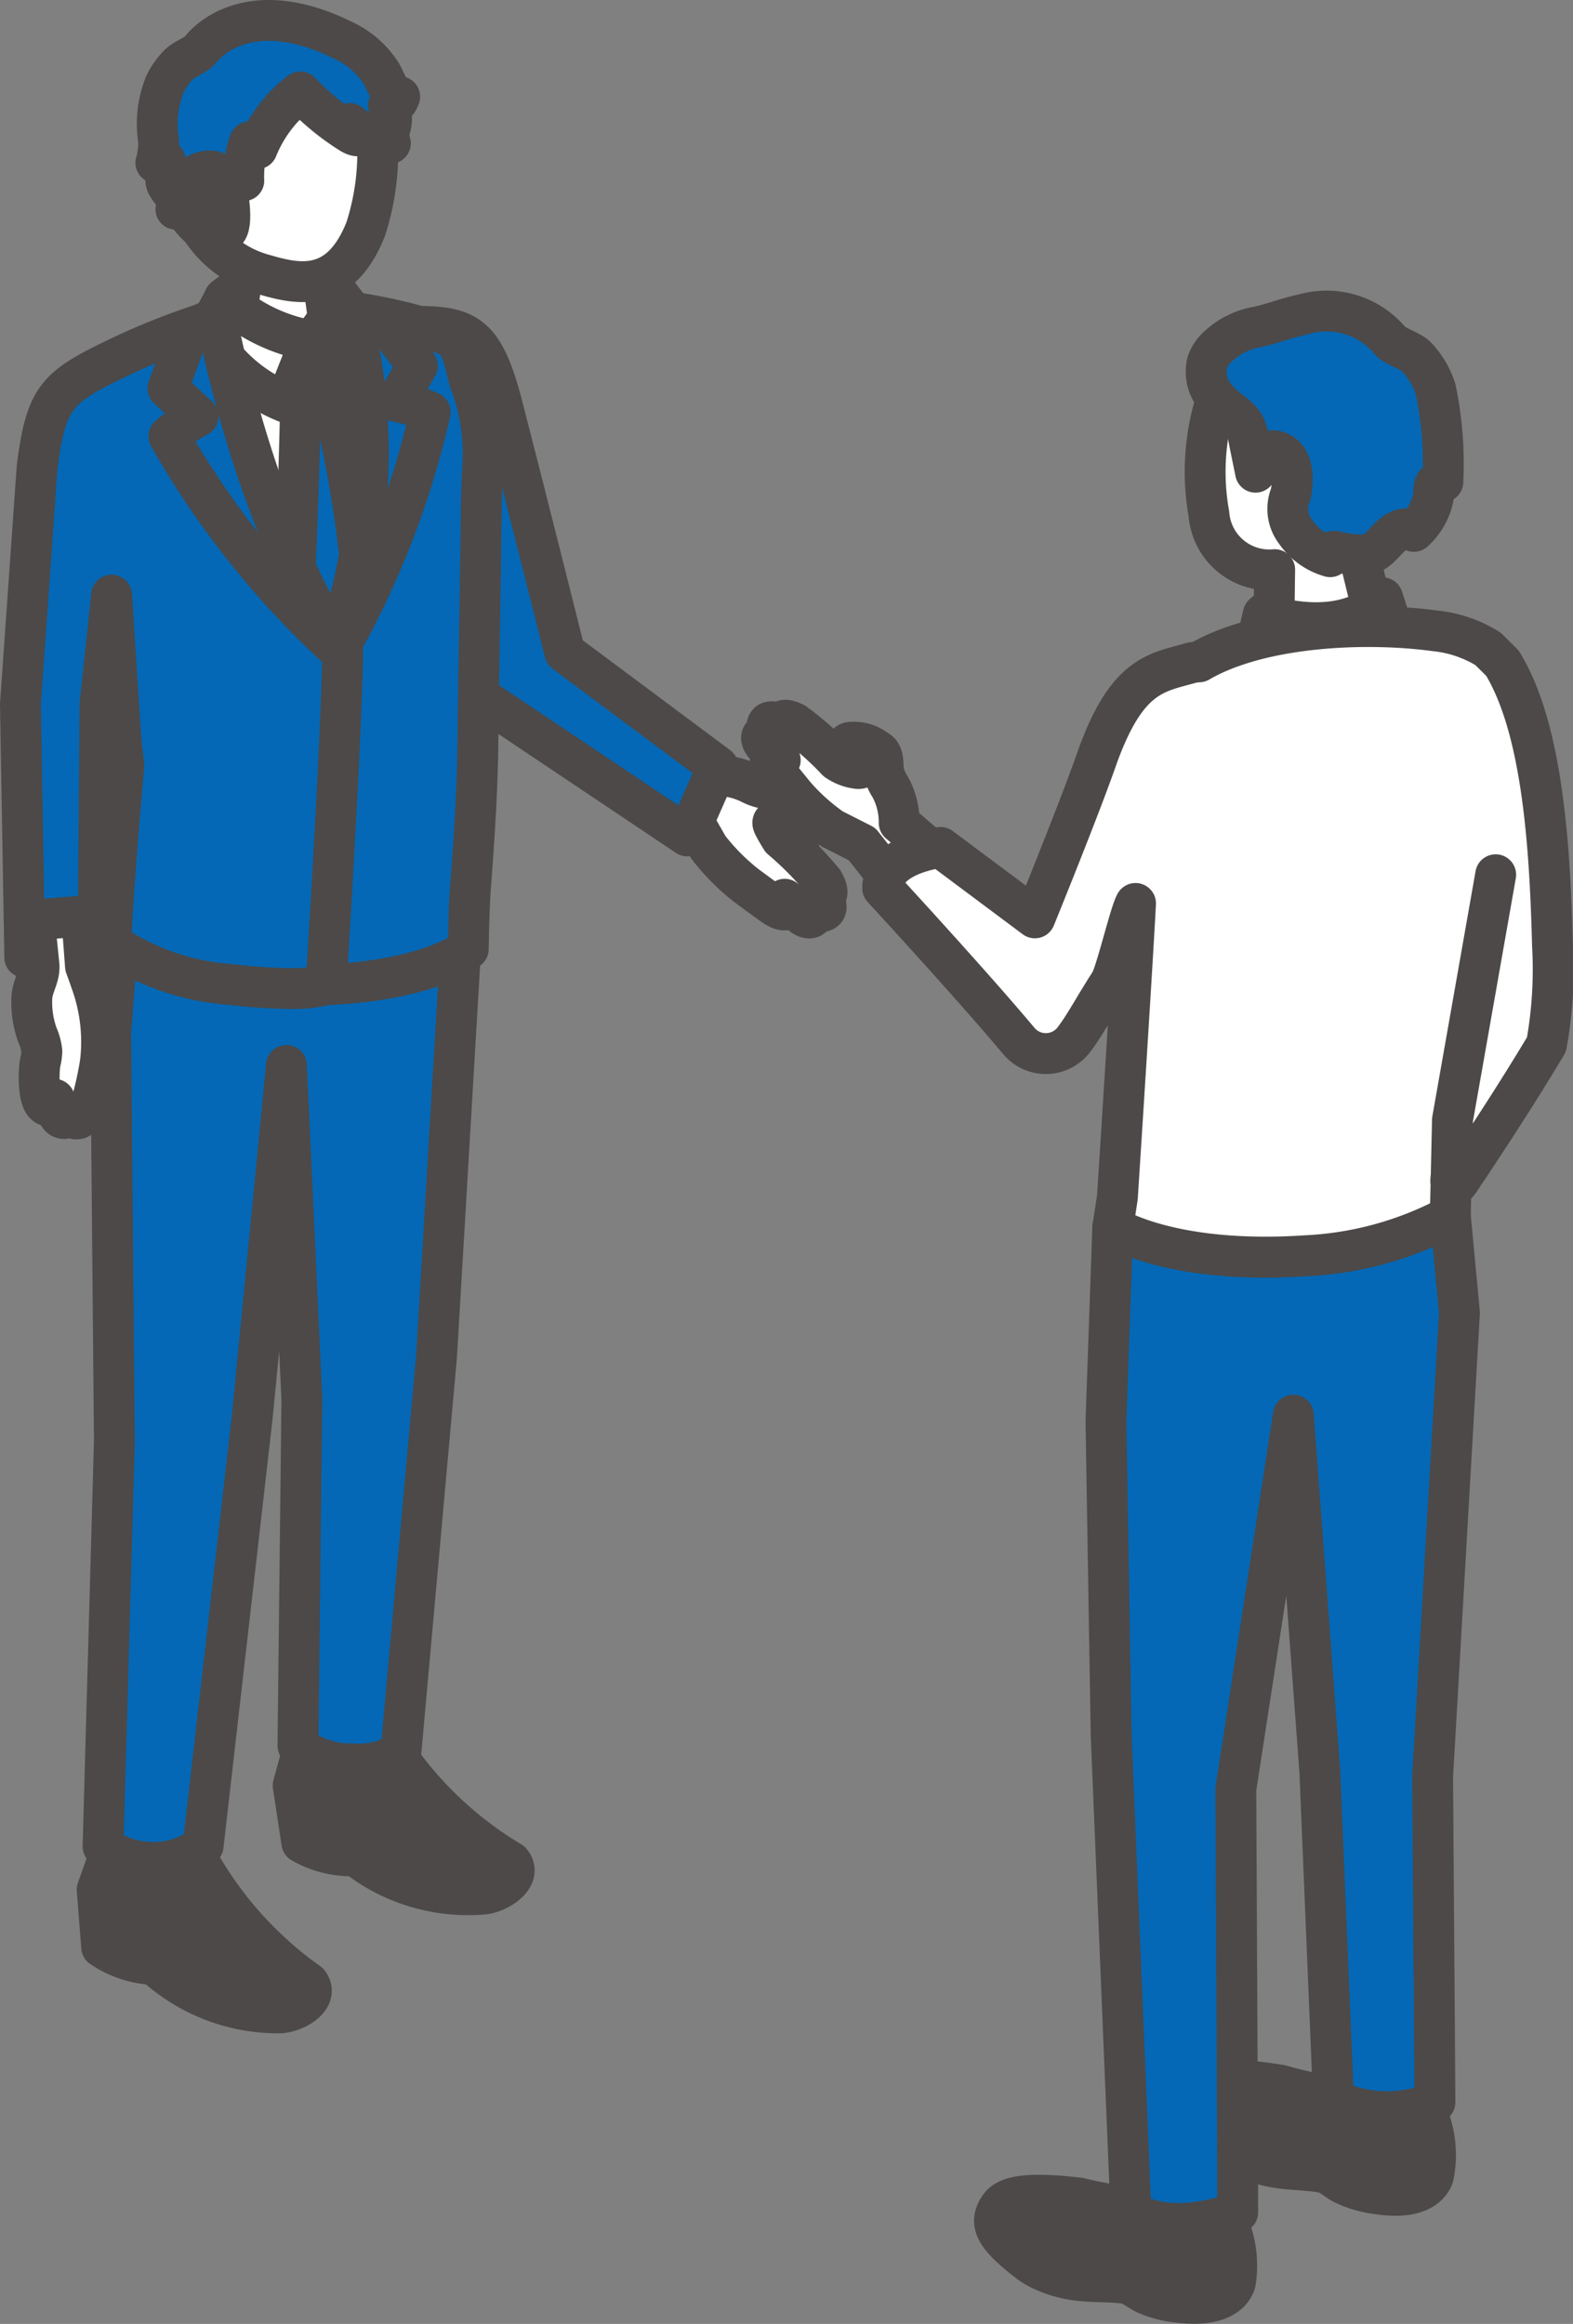
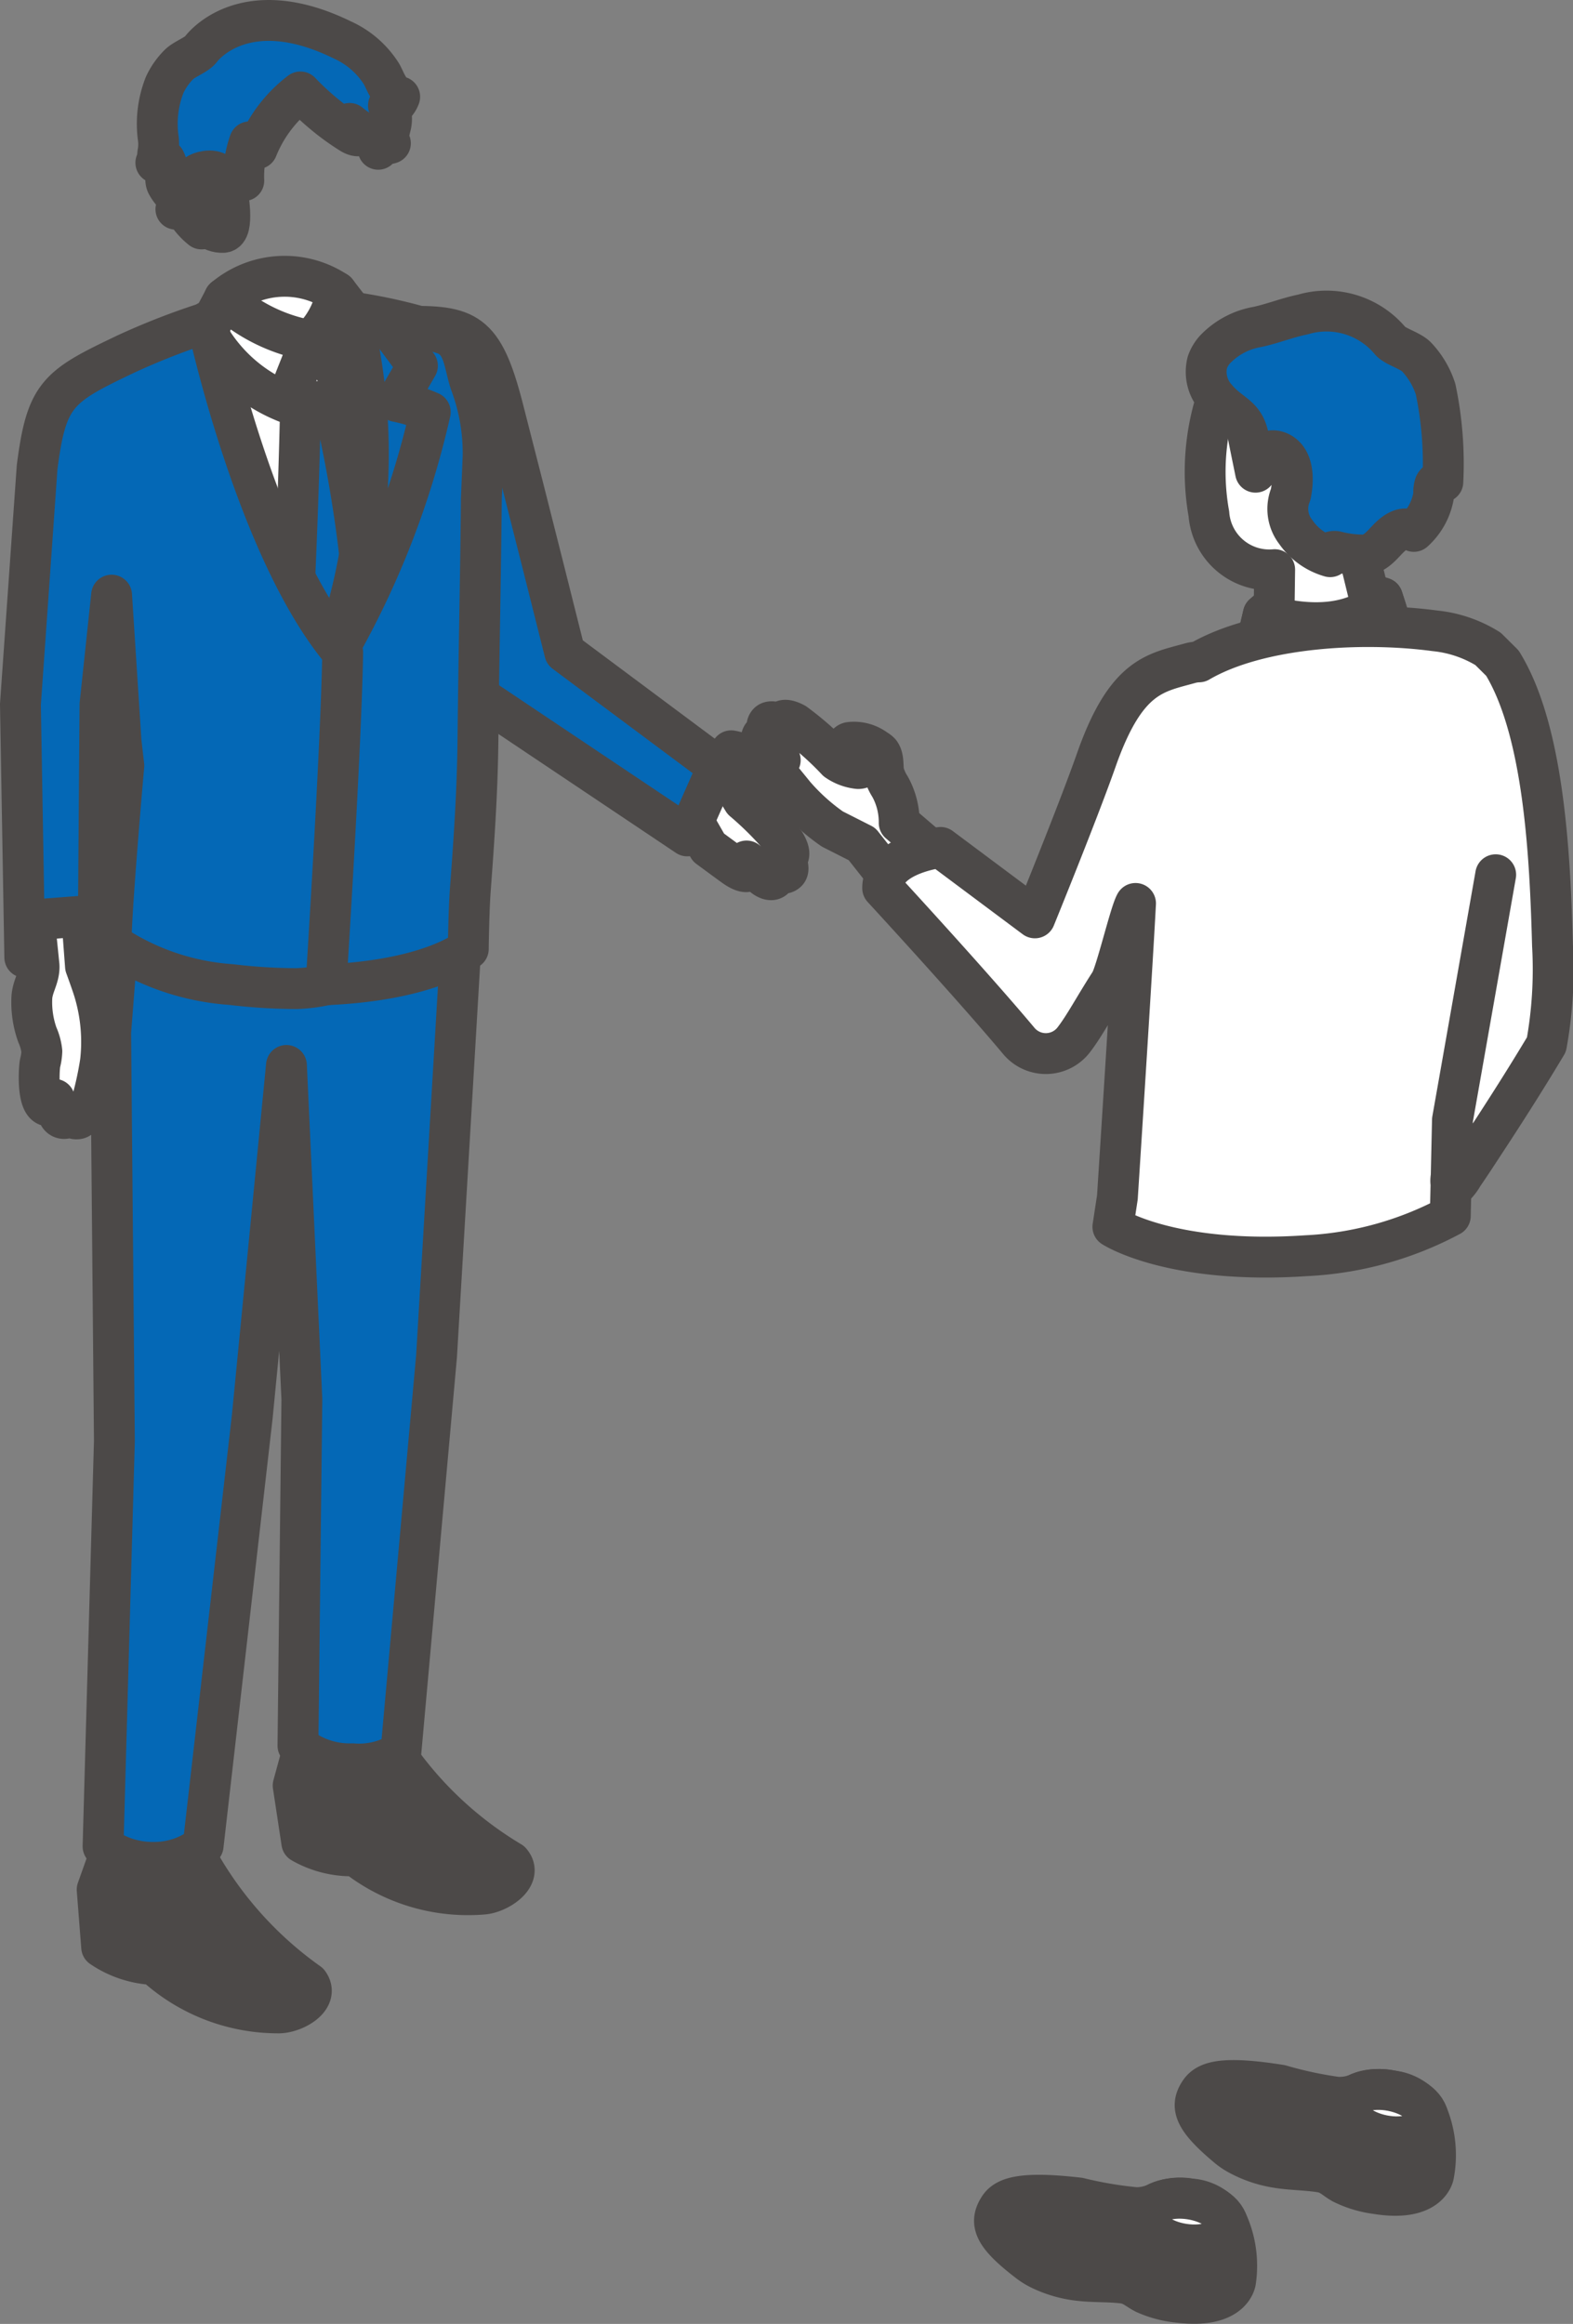
<svg xmlns="http://www.w3.org/2000/svg" width="46.204" height="68.231" viewBox="0 0 46.204 68.231">
  <rect x="0" y="0" width="46.204" height="68.231" fill="#808080" stroke="none" />
  <defs>
    <style>
      .cls-1 {
        fill: #fff;
      }

      .cls-1, .cls-2, .cls-3 {
        stroke: #4c4948;
        stroke-linecap: round;
        stroke-linejoin: round;
        stroke-width: 1.2px;
      }

      .cls-2 {
        fill: #0468b6;
      }

      .cls-3 {
        fill: #4c4948;
      }
    </style>
  </defs>
  <g id="レイヤー_2" data-name="レイヤー 2">
    <g id="事業案内">
      <g>
        <g>
-           <path class="cls-1" d="M19.469,23.218l.823.758.518.906a6.372,6.372,0,0,0,1.12,1.124c.4.294.7.516.8.584.151.1.339.188.409.074.053-.085-.09-.261-.09-.261s.447.417.518.469.218.133.3.038-.019-.287-.019-.287c.185.171.313.168.388.095.094-.092-.054-.387-.054-.387s.25-.024,0-.447a9.664,9.664,0,0,0-1.232-1.253c-.064-.105-.13-.208-.185-.317-.022-.043-.135-.212,0-.2a.172.172,0,0,1,.112.083,3.476,3.476,0,0,1,.214.314.568.568,0,0,0,.146.183.173.173,0,0,0,.216,0,.24.24,0,0,0,.049-.16,4.174,4.174,0,0,0-.006-.548.811.811,0,0,0-.123-.425.677.677,0,0,0-.191-.166,1.586,1.586,0,0,0-.585-.227A1.556,1.556,0,0,1,22.038,23a2.288,2.288,0,0,0-1.147-.228l-1.825-1.7-.99,1.414Z" />
+           <path class="cls-1" d="M19.469,23.218l.823.758.518.906c.4.294.7.516.8.584.151.1.339.188.409.074.053-.085-.09-.261-.09-.261s.447.417.518.469.218.133.3.038-.019-.287-.019-.287c.185.171.313.168.388.095.094-.092-.054-.387-.054-.387s.25-.024,0-.447a9.664,9.664,0,0,0-1.232-1.253c-.064-.105-.13-.208-.185-.317-.022-.043-.135-.212,0-.2a.172.172,0,0,1,.112.083,3.476,3.476,0,0,1,.214.314.568.568,0,0,0,.146.183.173.173,0,0,0,.216,0,.24.24,0,0,0,.049-.16,4.174,4.174,0,0,0-.006-.548.811.811,0,0,0-.123-.425.677.677,0,0,0-.191-.166,1.586,1.586,0,0,0-.585-.227A1.556,1.556,0,0,1,22.038,23a2.288,2.288,0,0,0-1.147-.228l-1.825-1.7-.99,1.414Z" />
          <path class="cls-2" d="M16.589,19.154s-1.053-4.213-1.819-7.181c-.583-2.257-1.05-2.427-2.922-2.387-.791,2.25,2.145,10.809,2.145,10.809l6.195,4.148.9-2.037Z" />
          <path class="cls-1" d="M3.471,27.492l.356-5.015L2.733,12.551A1.918,1.918,0,0,1,3.866,10.4c2.145-.972,4.657-2.178,8.712-.586.555.218.762.887.954,1.451a5.939,5.939,0,0,1,.316,2.117L13.8,14.615l-.06,7.038c-.012,1.487-.087,2.954-.192,4.437-.047.652-.014,1.66-.014,1.66s-1.22,1.087-4.835,1.068C4.764,28.8,3.471,27.492,3.471,27.492Z" />
          <path class="cls-3" d="M3.3,54.226,2.854,55.48l.132,1.688a2.974,2.974,0,0,0,1.549.512A5.363,5.363,0,0,0,8.17,59.1c.452.01,1.23-.417.893-.879a11.011,11.011,0,0,1-3.476-4.041A10.871,10.871,0,0,0,3.3,54.226Z" />
          <path class="cls-3" d="M8.961,51.14l-.35,1.285L8.865,54.1a2.957,2.957,0,0,0,1.583.387,5.33,5.33,0,0,0,3.729,1.126c.45-.026,1.2-.514.826-.948a10.908,10.908,0,0,1-3.763-3.75A10.833,10.833,0,0,0,8.961,51.14Z" />
          <path class="cls-1" d="M9.884,8.572a2.75,2.75,0,0,0-3.294.186,5.23,5.23,0,0,1-.16.766l1.646.591,1.767-.249A9.487,9.487,0,0,0,9.884,8.572Z" />
-           <path class="cls-1" d="M8.265,6.978c-.708,0-1.085.4-1.085.744l-.359,2.314c.033.4.714.725,1.521.725s1.435-.325,1.4-.725L9.4,7.617C9.367,7.266,8.974,6.978,8.265,6.978Z" />
-           <path class="cls-1" d="M7.974,1.336C5.957,1.352,5.4,2.866,5.4,4.7A3.2,3.2,0,0,0,7.783,8.07c.985.287,2.21.543,2.959-1.344A7.324,7.324,0,0,0,10.924,2.9C10.709,2.24,9.991,1.321,7.974,1.336Z" />
-           <polygon class="cls-2" points="10.054 10.843 9.121 10.001 8.402 11.221 8.829 11.852 9.756 11.739 10.054 10.843" />
          <path class="cls-2" d="M9.756,11.739l-.927.113s-.074,3.94-.323,8.04c-.023.375,1.3,1.258,1.3,1.258s1.012-.962,1-1.331A37.925,37.925,0,0,0,9.756,11.739Z" />
          <path class="cls-2" d="M9.495,3.327A8.037,8.037,0,0,1,8.824,2.7,3.933,3.933,0,0,0,7.553,4.365l-.222-.2a3.017,3.017,0,0,0-.17,1.138l-.2-.085c.108.046-.57.524-.624.57a1.307,1.307,0,0,0-.417.934A1.974,1.974,0,0,1,5.6,6.4c-.079-.1-.106-.229-.219-.3a.052.052,0,0,0-.028-.011.072.072,0,0,0-.043.024.166.166,0,0,1-.143.029.494.494,0,0,0-.094-.483A1.226,1.226,0,0,1,4.894,5.4c-.075-.192.037-.371,0-.562A.462.462,0,0,0,4.843,4.7a.051.051,0,0,0-.013-.016c-.017-.011-.037,0-.052.019a.291.291,0,0,1-.2.075c.055-.075.045-.229.064-.32a1.375,1.375,0,0,0,.011-.368,3.109,3.109,0,0,1,.185-1.6,2.077,2.077,0,0,1,.422-.6c.164-.161.525-.281.645-.448,0,0,1.233-1.7,4.154-.268a2.64,2.64,0,0,1,1.152,1.005c.069.128.122.266.2.389a.6.6,0,0,0,.329.273.628.628,0,0,1-.12.2.207.207,0,0,1-.21.058.869.869,0,0,1,.058.624c-.017.082-.043.162-.052.245a.338.338,0,0,0,.051.239.287.287,0,0,1-.2,0c-.052.059-.1.123-.158.176a.489.489,0,0,0-.137-.244,2.248,2.248,0,0,0-.26-.207,3.41,3.41,0,0,1-.444-.308q.171.169.341.341c-.1.058-.229,0-.328-.065A7.1,7.1,0,0,1,9.495,3.327Z" />
          <path class="cls-1" d="M6.675,5.621s-.034-.683-.622-.594c-.5.077-.489.4-.344.971s.493.84.846.825S6.675,5.621,6.675,5.621Z" />
          <path class="cls-2" d="M3.36,42.309l-.109-12,.22-2.817s1.311,1.2,5.231,1.326a8.159,8.159,0,0,0,4.835-1.068l-.714,12.064L11.776,51.443a2.321,2.321,0,0,1-1.424.343,2.421,2.421,0,0,1-1.6-.532l.115-10.167-.453-9.805L7.409,41.6,5.967,54.19a2.343,2.343,0,0,1-1.454.491,2.485,2.485,0,0,1-1.486-.47Z" />
          <path class="cls-1" d="M9.121,10s-.383.946-.719,1.813a4.589,4.589,0,0,1-2.345-2.09c.223-.355.533-.966.533-.966A5.023,5.023,0,0,0,9.121,10Z" />
          <path class="cls-2" d="M9.234,28.77,9.6,19.712a17.107,17.107,0,0,0,.979-10.236c-.014-.064-.028-.126-.044-.191,0-.03-.007-.061-.009-.092l.071.013a15.491,15.491,0,0,1,2.469.609c.578.218.561.894.76,1.458a5.831,5.831,0,0,1,.364,2.13l-.051,1.239c-.021,2.347-.076,4.708-.1,7.054-.014,1.487-.112,2.927-.223,4.411-.048.652-.061,1.754-.061,1.754s-1.153.983-4.51,1.063Z" />
          <path class="cls-2" d="M9.63,19.6a25.549,25.549,0,0,0,3.008-7.5,4.789,4.789,0,0,0-.985-.311l.608-1.05L11.223,9.343l-.918-.175A17.1,17.1,0,0,1,9.63,19.6Z" />
          <path class="cls-2" d="M6.086,9.465l-.008-.017-.007.022a21.017,21.017,0,0,0-2.335.907h0l-.035.016-.022.01-.019.01c-1.973.939-2.295,1.164-2.57,3.308L.6,20.681l.128,7.428,2.154-.155.055-7.272.341-3.208.277,4.291.082.712-.007.091c-.076.846-.338,3.944-.363,4.925h0c0,.086,0,.156,0,.207a7.185,7.185,0,0,0,3.52,1.207,16.366,16.366,0,0,0,1.932.119,4.918,4.918,0,0,0,.857-.109s.444-6.92.49-9.762C7.513,16.138,6.086,9.465,6.086,9.465Z" />
-           <path class="cls-2" d="M10.05,19.167a25.681,25.681,0,0,1-5.088-6.359,4.726,4.726,0,0,1,.855-.581L4.933,11.4l.636-1.735.788-.33S7.442,15.286,10.05,19.167Z" />
          <path class="cls-1" d="M9.121,10a2.485,2.485,0,0,0,.763-1.429s.358.471.56.713a3.587,3.587,0,0,1-.24,2.131A8.015,8.015,0,0,0,9.121,10" />
          <path class="cls-1" d="M2.511,28.37s.183.5.247.71a5.223,5.223,0,0,1,.163.708,5.15,5.15,0,0,1,.037,1.318l-.009.08a10.057,10.057,0,0,1-.24,1.118c-.022.095-.019.248-.137.295-.006,0-.115.025-.111.01,0,0-.057.218-.175.239-.1.017-.19-.023-.229-.182,0,0-.035.142-.145.171a.172.172,0,0,1-.195-.12c-.023-.053-.117-.44-.117-.44s.006.147-.079.179c-.45.17-.379-1.055-.344-1.24a1.592,1.592,0,0,0,.052-.348,1.572,1.572,0,0,0-.131-.482A2.845,2.845,0,0,1,.935,29.3c.016-.349.228-.6.212-.947L1.01,27.007,2.4,26.9Z" />
        </g>
        <g>
          <path class="cls-1" d="M26.661,26.481l-1.342-1.7-.871-.441a6,6,0,0,1-1.105-.993c-.294-.362-.516-.629-.585-.72-.1-.136-.191-.307-.088-.378.077-.054.248.071.248.071s-.411-.4-.463-.461-.135-.2-.05-.276.269,0,.269,0c-.169-.164-.172-.284-.107-.358.081-.093.364.032.364.032s.011-.235.418-.018a9.01,9.01,0,0,1,1.231,1.092,1.342,1.342,0,0,0,.627.234c.086,0,.169-.037.131-.143a.3.3,0,0,0-.093-.115,1.756,1.756,0,0,1-.328-.328c-.031-.047-.054-.116-.013-.155a.116.116,0,0,1,.056-.026,1.068,1.068,0,0,1,.773.212.439.439,0,0,1,.12.093.4.4,0,0,1,.064.153c.036.149.012.311.05.455a1.475,1.475,0,0,0,.177.387,2.144,2.144,0,0,1,.268,1.061L27.8,25.348Z" />
          <path class="cls-1" d="M40.608,17.555s-2.121-.806-3.5.487l-.228.968A4.112,4.112,0,0,0,41,18.9C40.907,18.539,40.608,17.555,40.608,17.555Z" />
          <g>
            <path class="cls-3" d="M41.923,62.07a3.112,3.112,0,0,1,.186,1.791s-.133.8-1.685.546a3.166,3.166,0,0,1-.992-.3c-.239-.133-.354-.29-.644-.335-.426-.067-.859-.062-1.282-.132a3.481,3.481,0,0,1-1.144-.391,1.952,1.952,0,0,1-.294-.2c-.981-.819-1.126-1.194-.82-1.638.2-.284.645-.465,2.367-.189a11.468,11.468,0,0,0,1.645.353,1.376,1.376,0,0,0,.643-.113,1.674,1.674,0,0,1,.983-.071A1.335,1.335,0,0,1,41.923,62.07Z" />
            <path class="cls-1" d="M41.937,62.275c.072-.363-.4-.76-1.051-.888s-1.238.062-1.309.424.4.76,1.051.888S41.866,62.637,41.937,62.275Z" />
          </g>
          <g>
            <path class="cls-3" d="M36.029,65.2a3.1,3.1,0,0,1,.263,1.781s-.1.806-1.66.618a3.168,3.168,0,0,1-1-.261c-.244-.123-.366-.274-.658-.307-.428-.049-.861-.025-1.286-.076a3.482,3.482,0,0,1-1.16-.342,2,2,0,0,1-.3-.187c-1.016-.776-1.177-1.144-.89-1.6.183-.293.625-.492,2.356-.291a11.461,11.461,0,0,0,1.659.282,1.377,1.377,0,0,0,.638-.14,1.666,1.666,0,0,1,.979-.114A1.331,1.331,0,0,1,36.029,65.2Z" />
            <path class="cls-1" d="M36.053,65.408c.055-.365-.432-.742-1.089-.842s-1.234.115-1.29.48.432.742,1.089.842S36,65.773,36.053,65.408Z" />
          </g>
-           <path class="cls-2" d="M32.686,36.023l-.2,5.708.152,9.2.579,13.982s.942.8,3.139.042c0-1.382-.056-12.424-.056-12.424l1.69-10.98.778,10.466.4,9.633a3.71,3.71,0,0,0,2.98.074c0-.44-.068-9.557-.068-9.557l.789-13.622L42.6,35.7a9.989,9.989,0,0,1-4.226,1.168C34.39,37.139,32.686,36.023,32.686,36.023Z" />
          <path class="cls-1" d="M35.814,11.473c.27-.634,1.078-1.487,3.158-1.317s2.52,1.7,2.41,3.52a3.373,3.373,0,0,1-1.15,2.445.628.628,0,0,0-.2.636c.156.638.434,1.779.434,1.779,0,.374-.692.732-1.535.8s-1.523-.182-1.518-.556l.028-2.054a1.779,1.779,0,0,1-1.932-1.636A7.03,7.03,0,0,1,35.814,11.473Z" />
          <path class="cls-1" d="M40.608,17.555s-.895,1.234-3.5.487l-.228.968s2.312,1.272,4.066-.3A11.921,11.921,0,0,0,40.608,17.555Z" />
          <path class="cls-1" d="M43.933,25.683c-1.041,5.906-1.27,7.2-1.27,7.2L42.6,35.7a9.989,9.989,0,0,1-4.226,1.168c-3.981.268-5.685-.848-5.685-.848l.132-.864s.423-6.539.533-8.63c-.158.267-.574,2.051-.747,2.32-.474.736-.743,1.261-1.07,1.687a1.034,1.034,0,0,1-1.6.043c-1.391-1.661-4.01-4.5-4.01-4.5,0-1,1.7-1.195,1.7-1.195l2.771,2.068s1.264-3.1,1.805-4.638c.876-2.492,1.741-2.555,2.755-2.84a1.09,1.09,0,0,1,.261-.038c1.752-1.025,4.778-1.2,6.926-.912a3.647,3.647,0,0,1,1.563.53l.423.42c1.218,1.981,1.4,5.633,1.471,8.292a12.373,12.373,0,0,1-.178,2.906c-.5.837-1.02,1.66-1.551,2.477q-.3.459-.6.916c-.1.149-.2.3-.3.444a1.443,1.443,0,0,1-.317.389c-.109-.3.029-.429.013-.751" />
          <path class="cls-2" d="M36.879,13.864c-.07-.347-.143-.694-.211-1.042-.124-.634-.539-.654-.937-1.13a1.146,1.146,0,0,1-.268-1.05,1.106,1.106,0,0,1,.229-.384,2.25,2.25,0,0,1,1.247-.66c.458-.1.877-.272,1.334-.365a2.441,2.441,0,0,1,2.552.762c.126.171.595.293.779.48a2.493,2.493,0,0,1,.564.951,10.658,10.658,0,0,1,.213,2.722c-.071-.065-.194-.007-.235.08a.7.7,0,0,0-.03.283,1.835,1.835,0,0,1-.587,1.091.43.43,0,0,0-.441-.023c-.375.175-.542.66-1,.717a3.226,3.226,0,0,1-.828-.1.258.258,0,0,0-.163.012c-.048.027-.07.1-.026.137a1.847,1.847,0,0,1-1.012-.728,1.1,1.1,0,0,1-.147-1.1c.1-.5.066-1.07-.351-1.247C37.164,13.109,36.988,13.519,36.879,13.864Z" />
        </g>
      </g>
    </g>
  </g>
</svg>